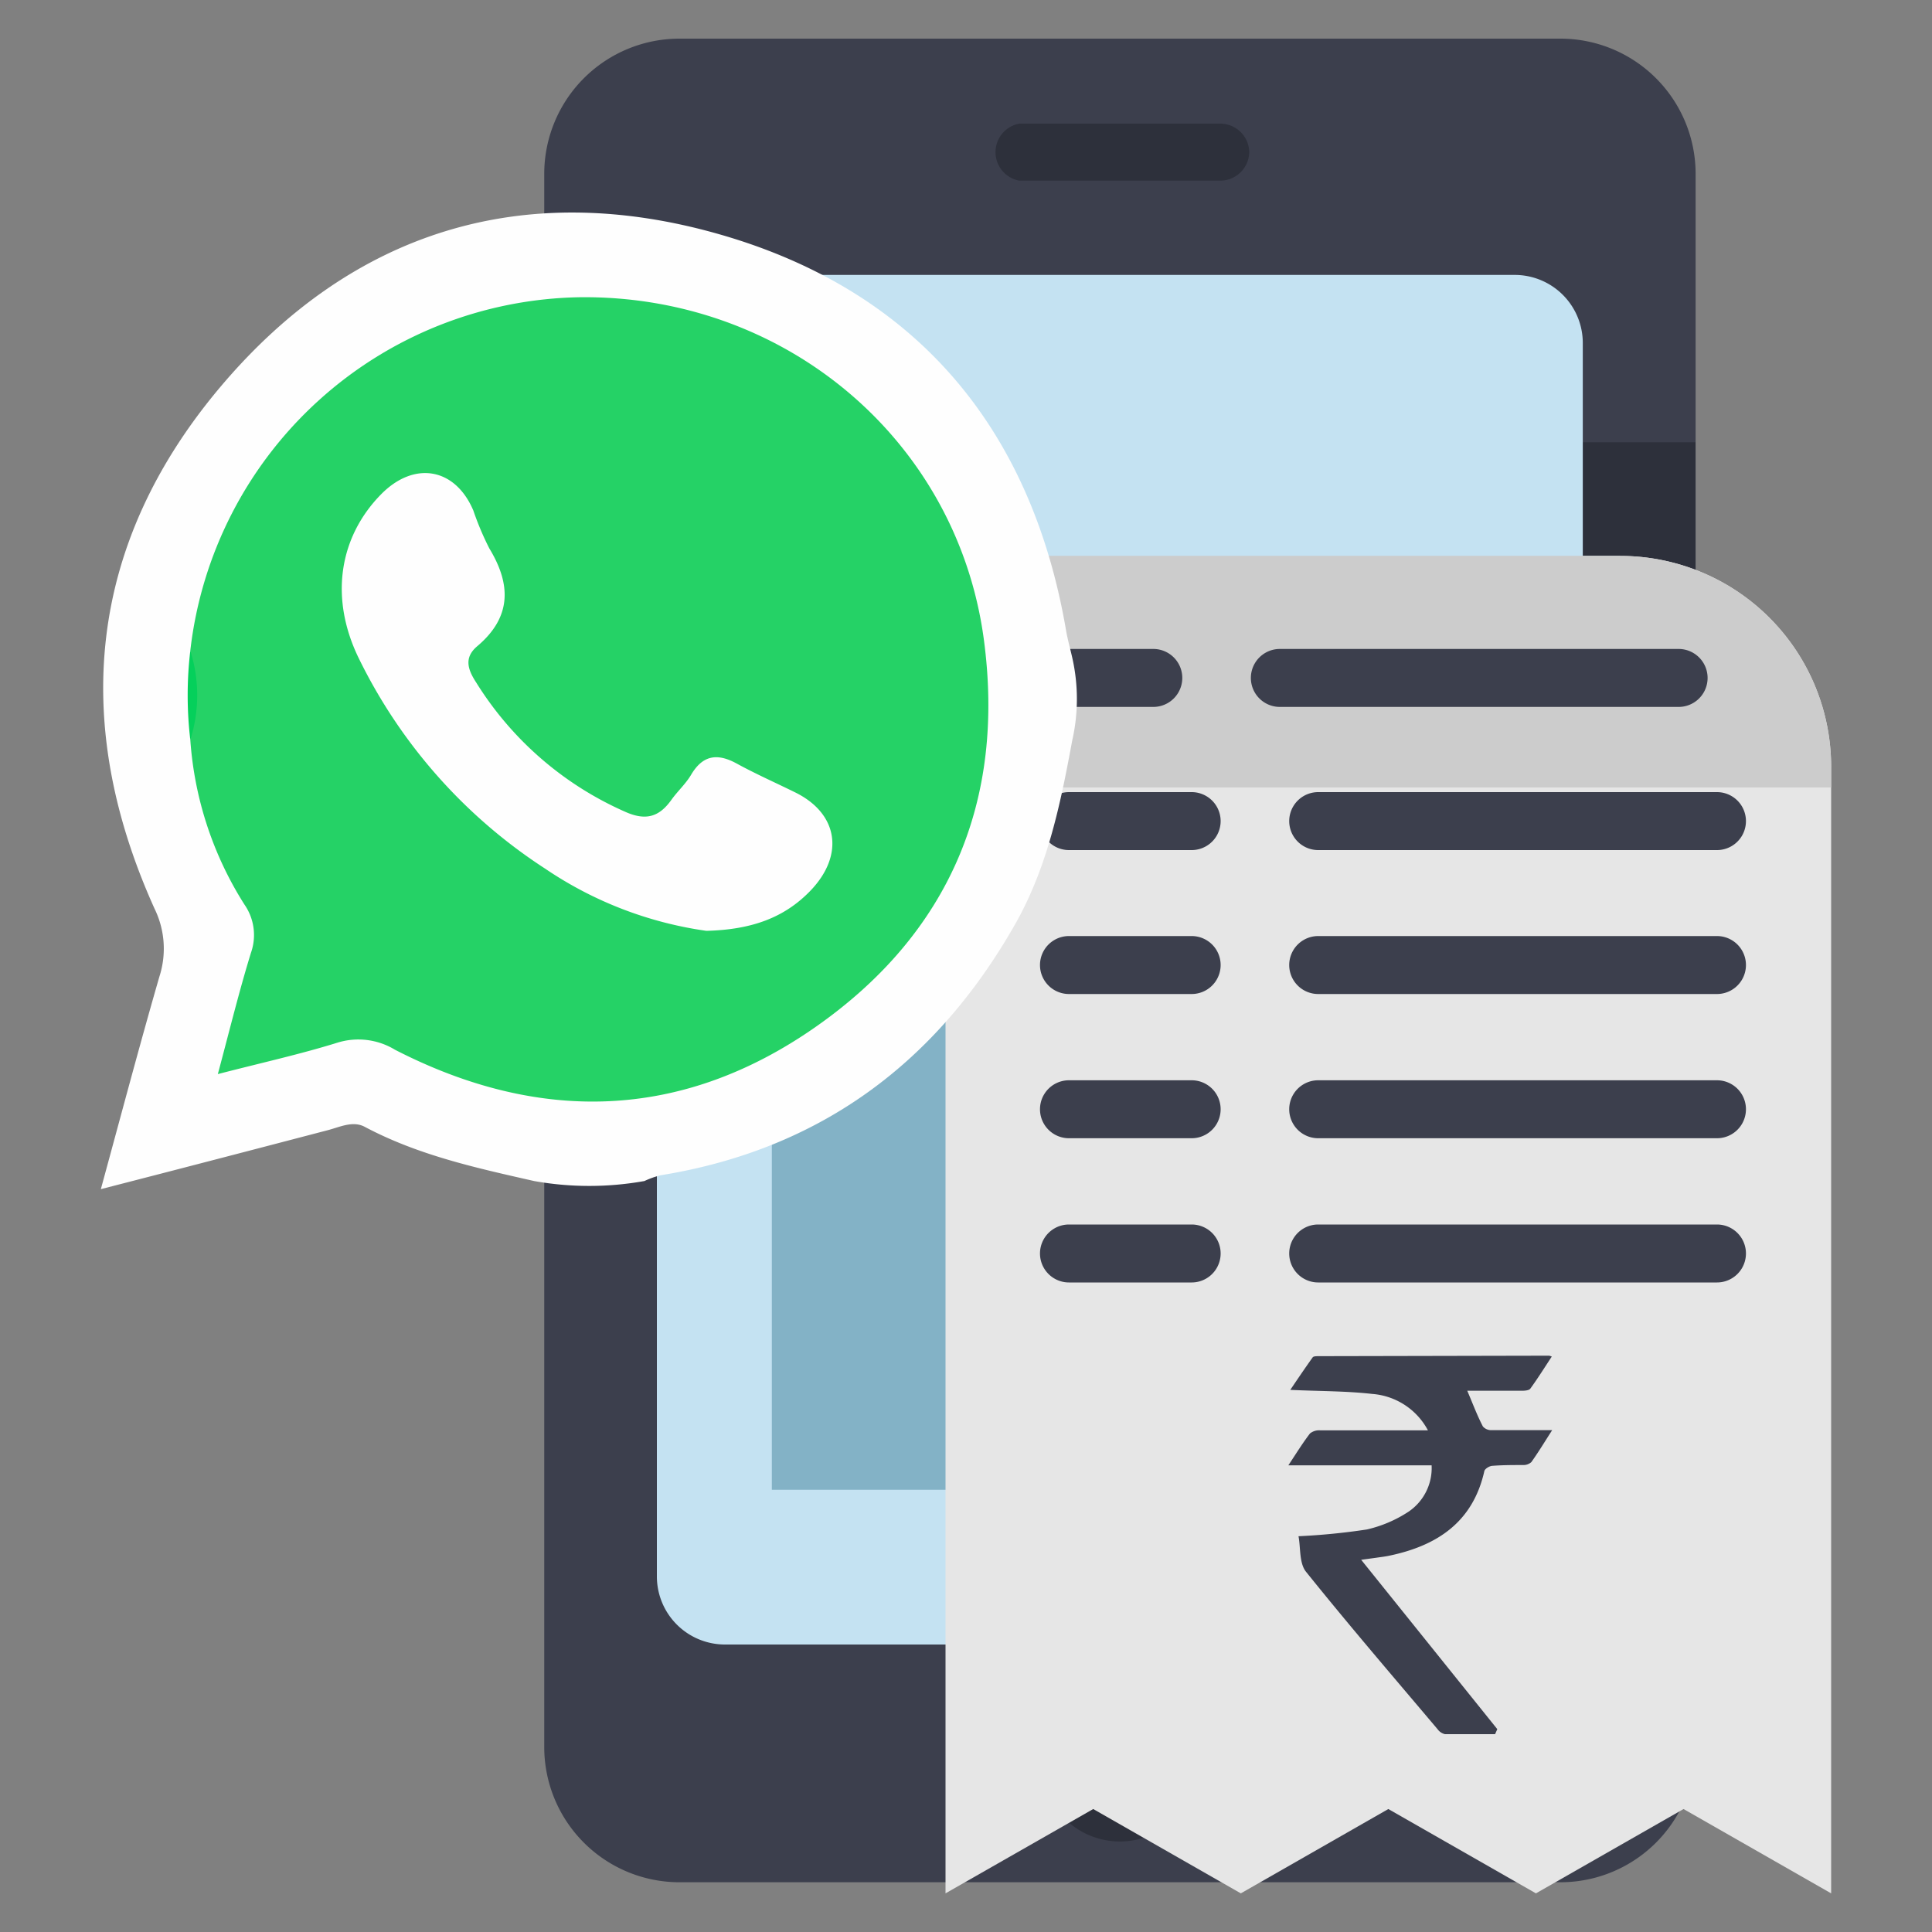
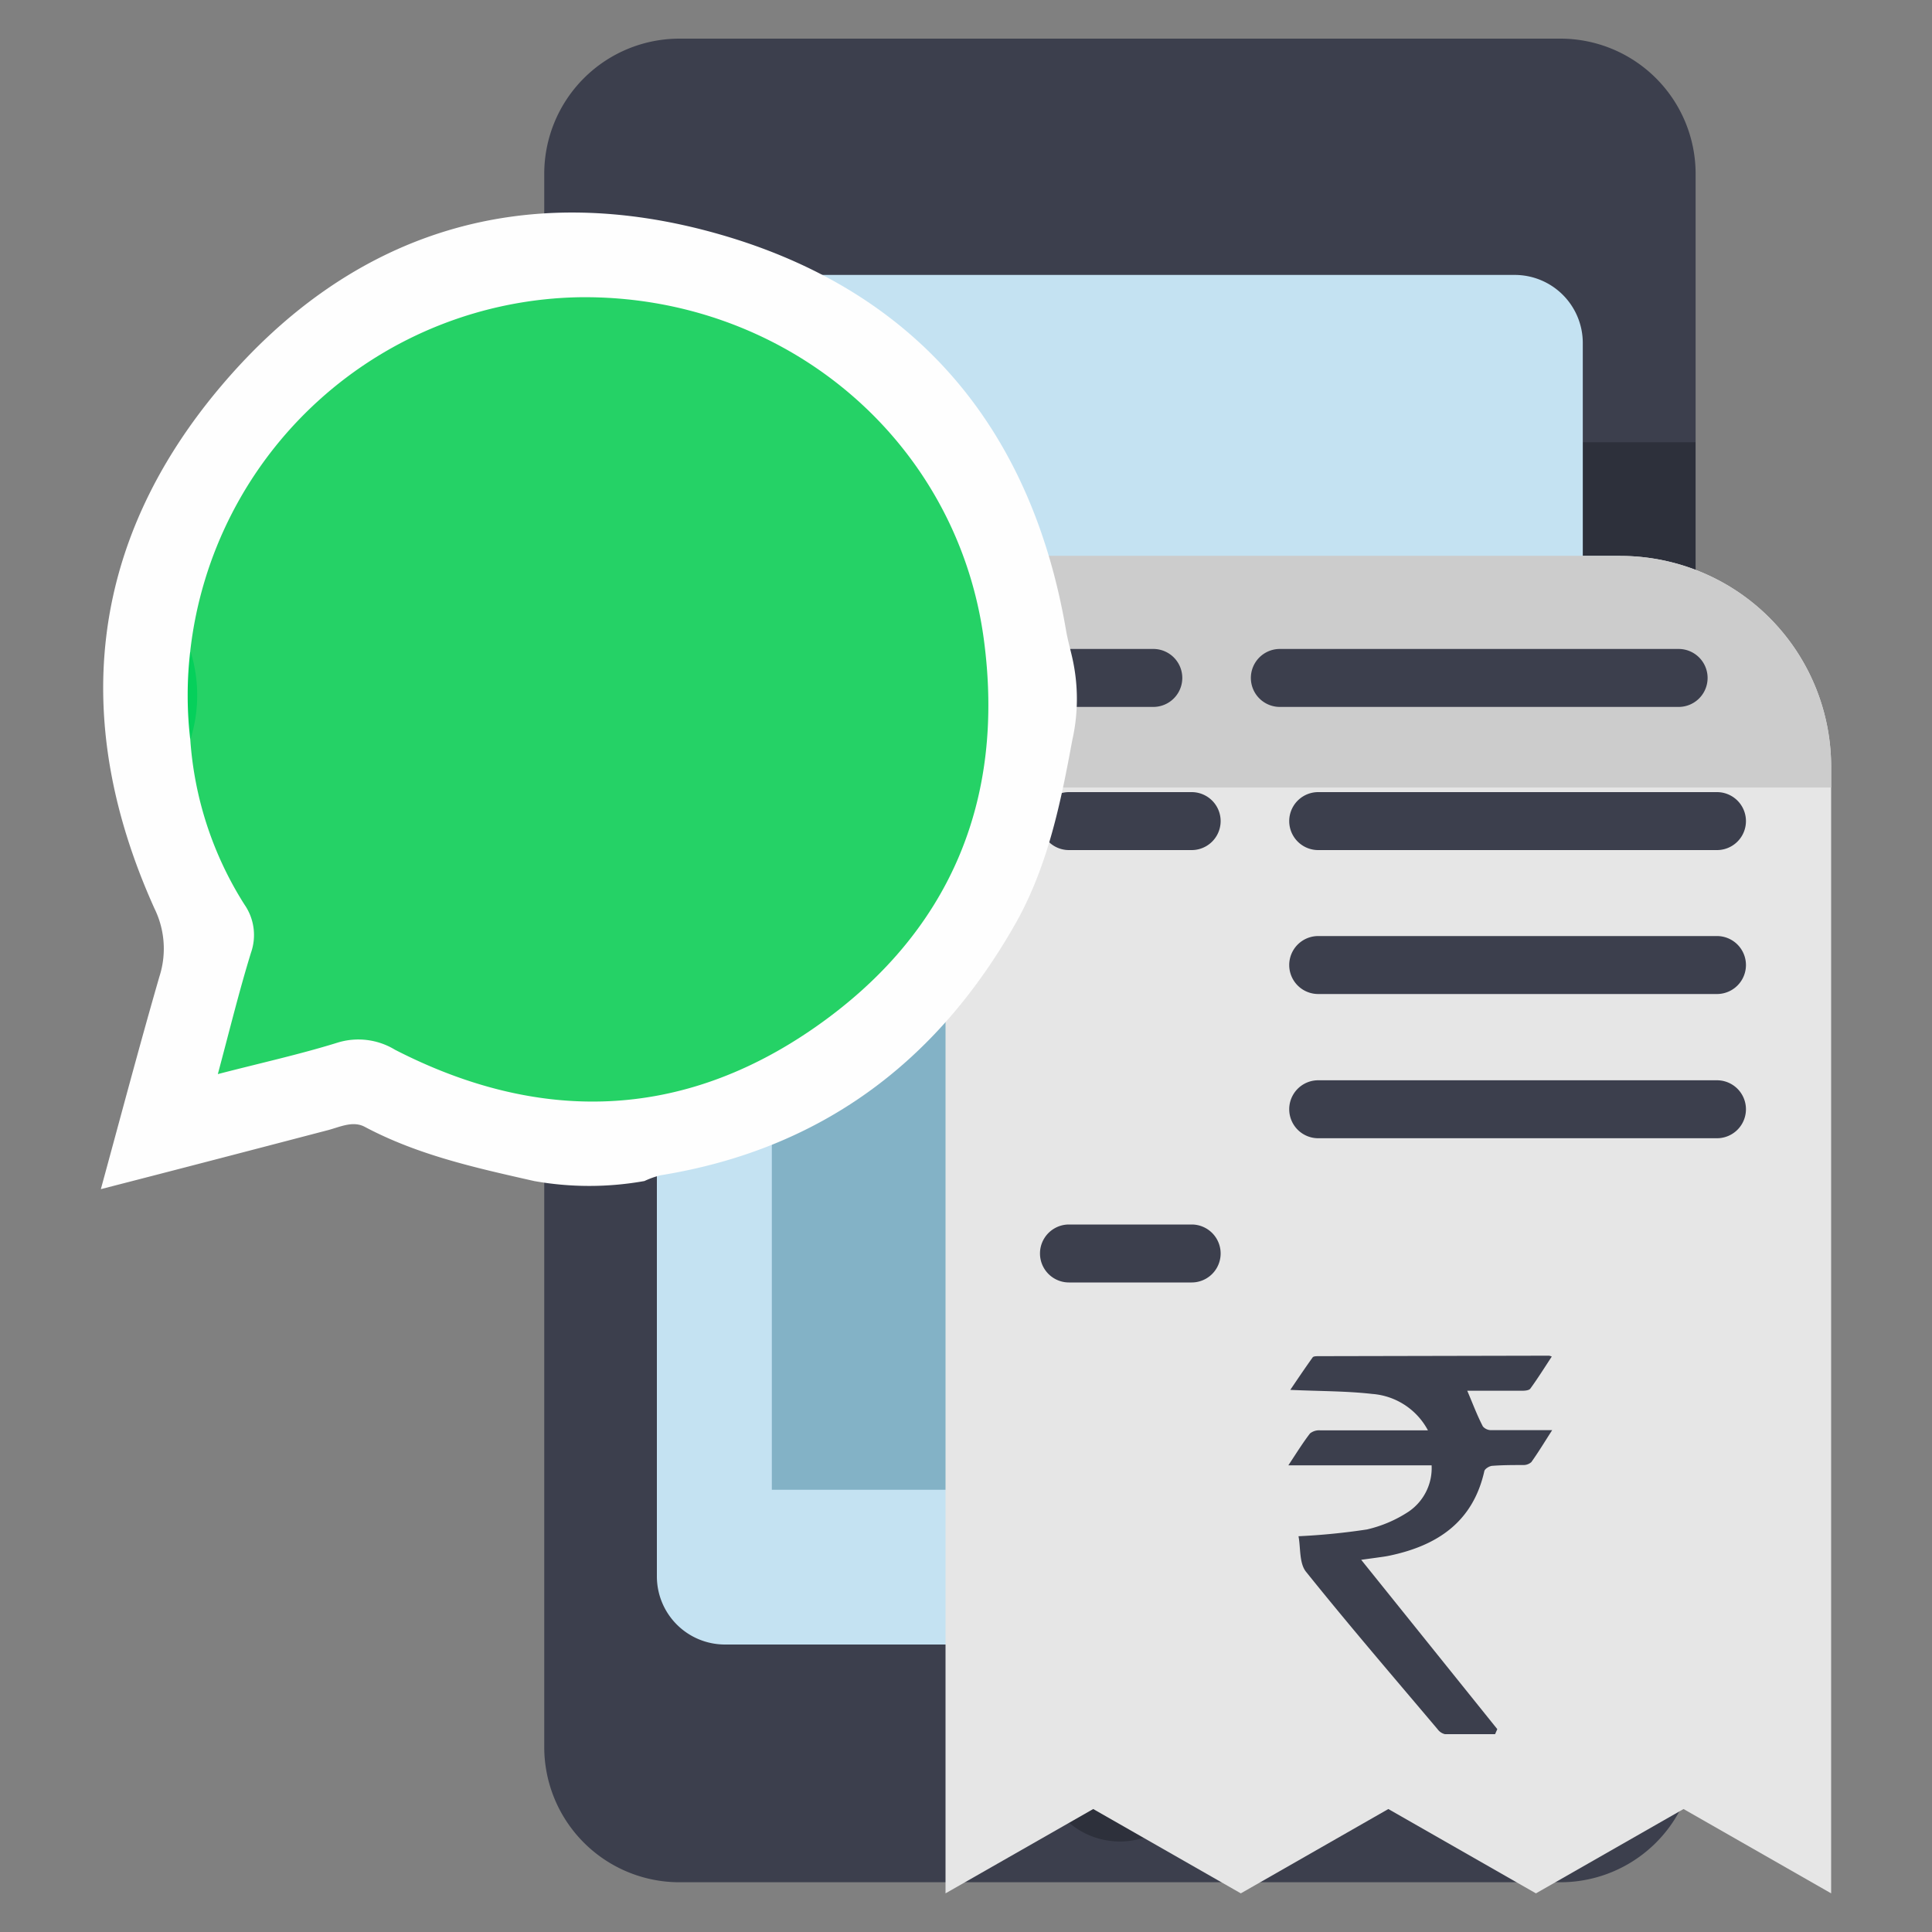
<svg xmlns="http://www.w3.org/2000/svg" id="Layer_1" data-name="Layer 1" viewBox="0 0 200 200">
  <rect x="0" y="0" width="200" height="200" fill="#808080" stroke="none" />
  <defs>
    <style>.cls-1{fill:#3c3f4d;}.cls-2{fill:#2d303b;}.cls-3{fill:#c4e2f2;}.cls-4{fill:#83b2c6;}.cls-5{fill:#e6e6e6;}.cls-6{fill:#ccc;}.cls-7{fill:#fefefe;}.cls-8{fill:#25d266;}.cls-9{fill:#05d05b;}</style>
  </defs>
  <title>Icon</title>
  <path class="cls-1" d="M70.34,4h91.19a14,14,0,0,1,14,14V180.85a14,14,0,0,1-14,14H70.34a14,14,0,0,1-14-14V18A14,14,0,0,1,70.34,4Z" />
  <path class="cls-2" d="M115.93,174.45a8.09,8.09,0,1,1-8.09,8.09A8.09,8.09,0,0,1,115.93,174.45Z" />
  <path class="cls-2" d="M89.66,45.78h85.86v90.9H89.66A21.65,21.65,0,0,0,68,158.33V67.43A21.65,21.65,0,0,1,89.66,45.78Z" />
  <path class="cls-3" d="M156.81,28.46H75.06A7.05,7.05,0,0,0,68,35.52V163.19a7.05,7.05,0,0,0,7.05,7.05h81.75a7.05,7.05,0,0,0,7.05-7.05V35.52A7.05,7.05,0,0,0,156.81,28.46Z" />
-   <path class="cls-2" d="M129.32,15.7a3,3,0,0,1-3,3H105.51a3,3,0,0,1,0-5.9h20.86A3,3,0,0,1,129.32,15.7Z" />
  <path class="cls-4" d="M79.9,57.55h87.82v96.67H79.9Z" />
  <path class="cls-5" d="M189.56,79.38V196l-15.28-8.73L159,196l-15.28-8.73L128.45,196l-15.28-8.73L97.88,196V79.38A21.83,21.83,0,0,0,76,57.55h91.68A21.83,21.83,0,0,1,189.56,79.38Z" />
  <path class="cls-6" d="M189.56,79.38v2.14H97.88V79.38A21.83,21.83,0,0,0,76,57.55h91.68A21.83,21.83,0,0,1,189.56,79.38Z" />
-   <path class="cls-1" d="M123.36,102.9h-12.7a3,3,0,1,1,0-6h12.7a3,3,0,1,1,0,6Z" />
  <path class="cls-1" d="M177.73,102.9H136.46a3,3,0,1,1,0-6h41.28a3,3,0,1,1,0,6Z" />
  <path class="cls-1" d="M123.36,88h-12.7a3,3,0,0,1,0-6h12.7a3,3,0,0,1,0,6Z" />
  <path class="cls-1" d="M177.73,88H136.46a3,3,0,1,1,0-6h41.28a3,3,0,1,1,0,6Z" />
  <path class="cls-1" d="M119.39,73.18h-12.7a3,3,0,1,1,0-6h12.7a3,3,0,1,1,0,6Z" />
  <path class="cls-1" d="M173.76,73.18H132.49a3,3,0,1,1,0-6h41.28a3,3,0,1,1,0,6Z" />
-   <path class="cls-1" d="M123.36,117.83h-12.7a3,3,0,0,1,0-6h12.7a3,3,0,0,1,0,6Z" />
  <path class="cls-1" d="M177.73,117.83H136.46a3,3,0,1,1,0-6h41.28a3,3,0,1,1,0,6Z" />
  <path class="cls-1" d="M123.36,132.76h-12.7a3,3,0,0,1,0-6h12.7a3,3,0,0,1,0,6Z" />
-   <path class="cls-1" d="M177.73,132.76H136.46a3,3,0,1,1,0-6h41.28a3,3,0,1,1,0,6Z" />
  <path class="cls-7" d="M111,76.63c-1.2,6.52-2.53,13-5.82,18.88C97,110,84.91,119,68.35,121.67a9.38,9.38,0,0,0-1.64.59,32.43,32.43,0,0,1-11.42,0c-6-1.36-12-2.67-17.53-5.61-1.22-.65-2.53,0-3.8.34-7.65,2-15.31,4-23.52,6.11,2.1-7.69,4-14.87,6.06-22A9.41,9.41,0,0,0,16,94.07c-8.73-19.32-6.88-37.77,6.8-54S54.3,18.46,74.53,24.27s32.24,20,35.83,41c.16.93.42,1.85.63,2.77A19.31,19.31,0,0,1,111,76.63Z" />
  <path class="cls-8" d="M19.7,67.36A41.27,41.27,0,0,1,60,30.77c21.18-.25,39,14.69,41.83,35.3,2.3,16.86-3.59,30.6-17.43,40.26s-28.6,10-43.51,2.34a7.3,7.3,0,0,0-6-.72c-3.84,1.19-7.78,2.06-12.34,3.24,1.21-4.51,2.2-8.57,3.43-12.56a5.53,5.53,0,0,0-.68-5A36.51,36.51,0,0,1,19.7,76.58,36.07,36.07,0,0,0,19.7,67.36Z" />
  <path class="cls-9" d="M19.7,67.36a15.27,15.27,0,0,1,0,9.23A39.33,39.33,0,0,1,19.7,67.36Z" />
-   <path class="cls-7" d="M73.12,96.36a39.57,39.57,0,0,1-16.69-6.44A54.37,54.37,0,0,1,37.07,68c-3-6.28-1.89-12.51,2.41-16.86,3.43-3.46,7.65-2.7,9.52,1.71a29.82,29.82,0,0,0,1.66,3.93c2.27,3.74,2.3,7.11-1.25,10.11-1.4,1.18-1,2.41-.11,3.77A34.54,34.54,0,0,0,64.64,84c2.18,1,3.58.6,4.87-1.21.62-.87,1.44-1.61,2-2.53,1.2-2.07,2.7-2.34,4.75-1.22s4.06,2,6.08,3c4.41,2.18,5.1,6.44,1.59,10.13C81.22,95,77.82,96.24,73.12,96.36Z" />
  <path class="cls-1" d="M154.77,179.52c-1.73,0-3.46,0-5.19,0a1.31,1.31,0,0,1-.76-.51c-4.57-5.41-9.19-10.78-13.62-16.3-.72-.89-.55-2.5-.78-3.68a68.1,68.1,0,0,0,7.08-.7,13.23,13.23,0,0,0,4.34-1.86,5.45,5.45,0,0,0,2.36-4.78H133.37c.82-1.24,1.48-2.31,2.24-3.3a1.51,1.51,0,0,1,1.07-.32c3.27,0,6.54,0,9.81,0h1.33a7.14,7.14,0,0,0-5.76-3.77c-2.73-.31-5.5-.28-8.49-.42.79-1.17,1.54-2.28,2.32-3.37.09-.12.4-.12.61-.12l23.87-.05a1.82,1.82,0,0,1,.27.09c-.75,1.14-1.45,2.26-2.22,3.32-.14.19-.58.22-.88.22-1.88,0-3.77,0-5.65,0,.55,1.28,1,2.51,1.62,3.7a1.14,1.14,0,0,0,.87.38c2,0,4.06,0,6.3,0-.78,1.21-1.43,2.29-2.16,3.31a1.23,1.23,0,0,1-.85.3c-1.05,0-2.11,0-3.16.08-.3,0-.79.3-.85.54-1.18,5.28-4.87,7.72-9.82,8.76-.46.1-.93.15-1.4.22l-1.53.21L155,179Z" />
</svg>